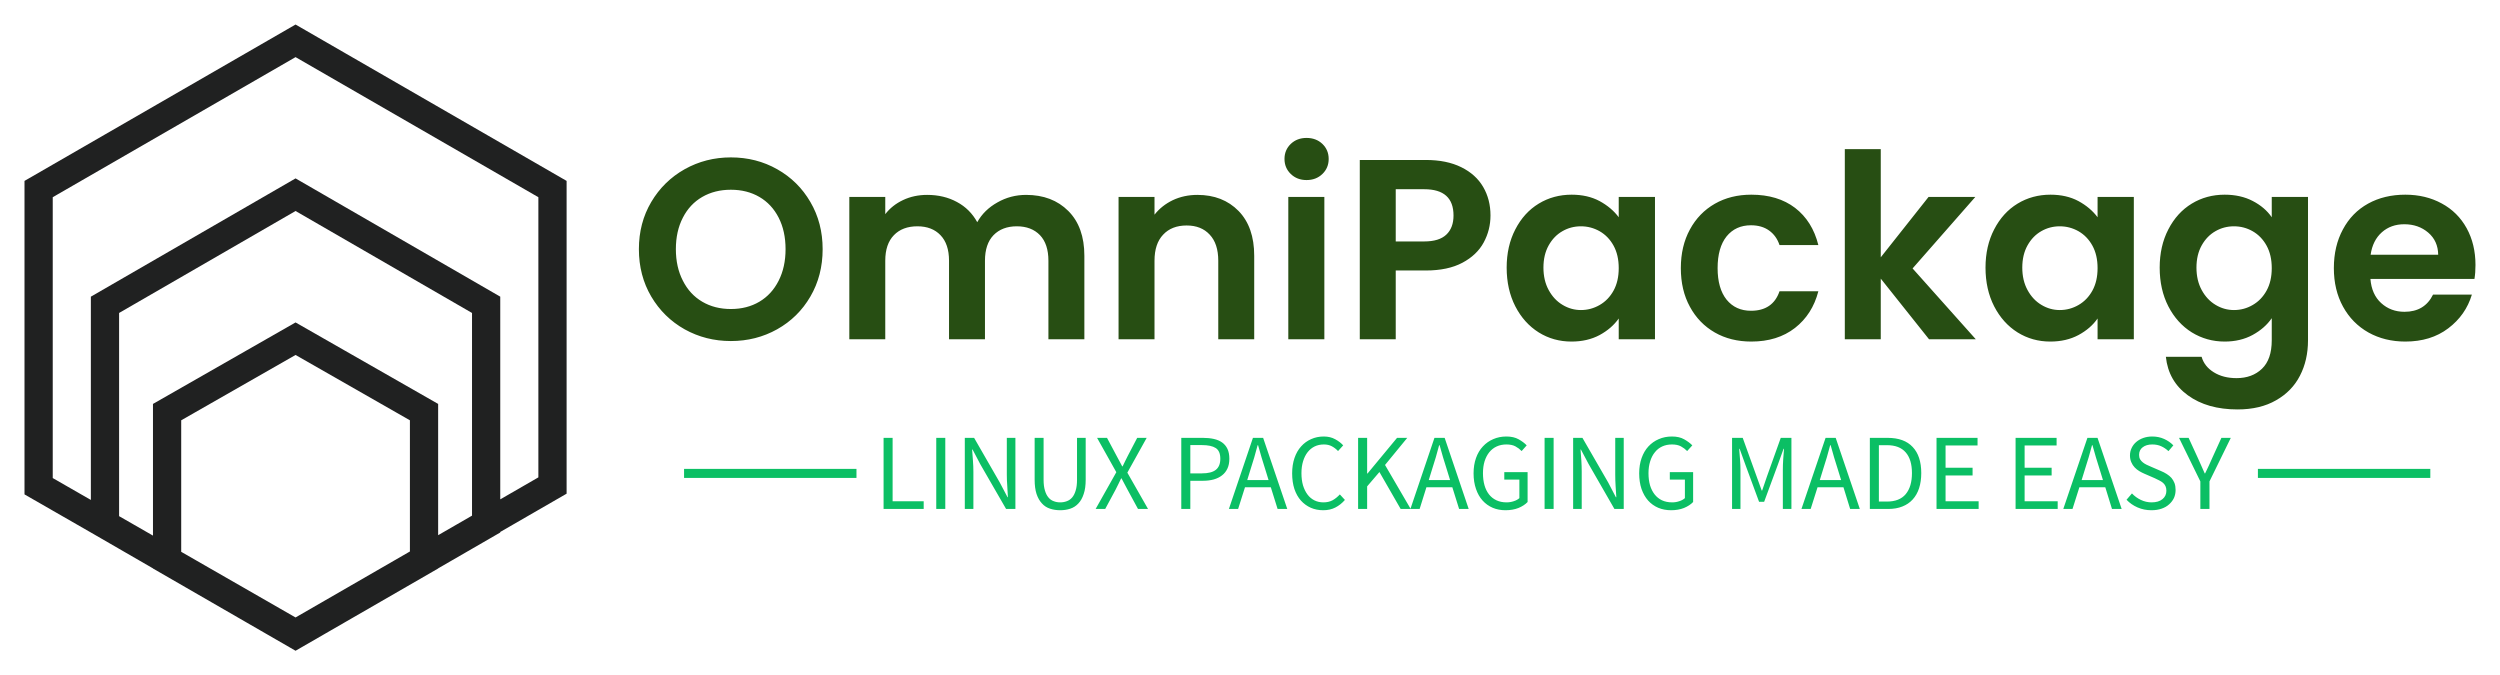
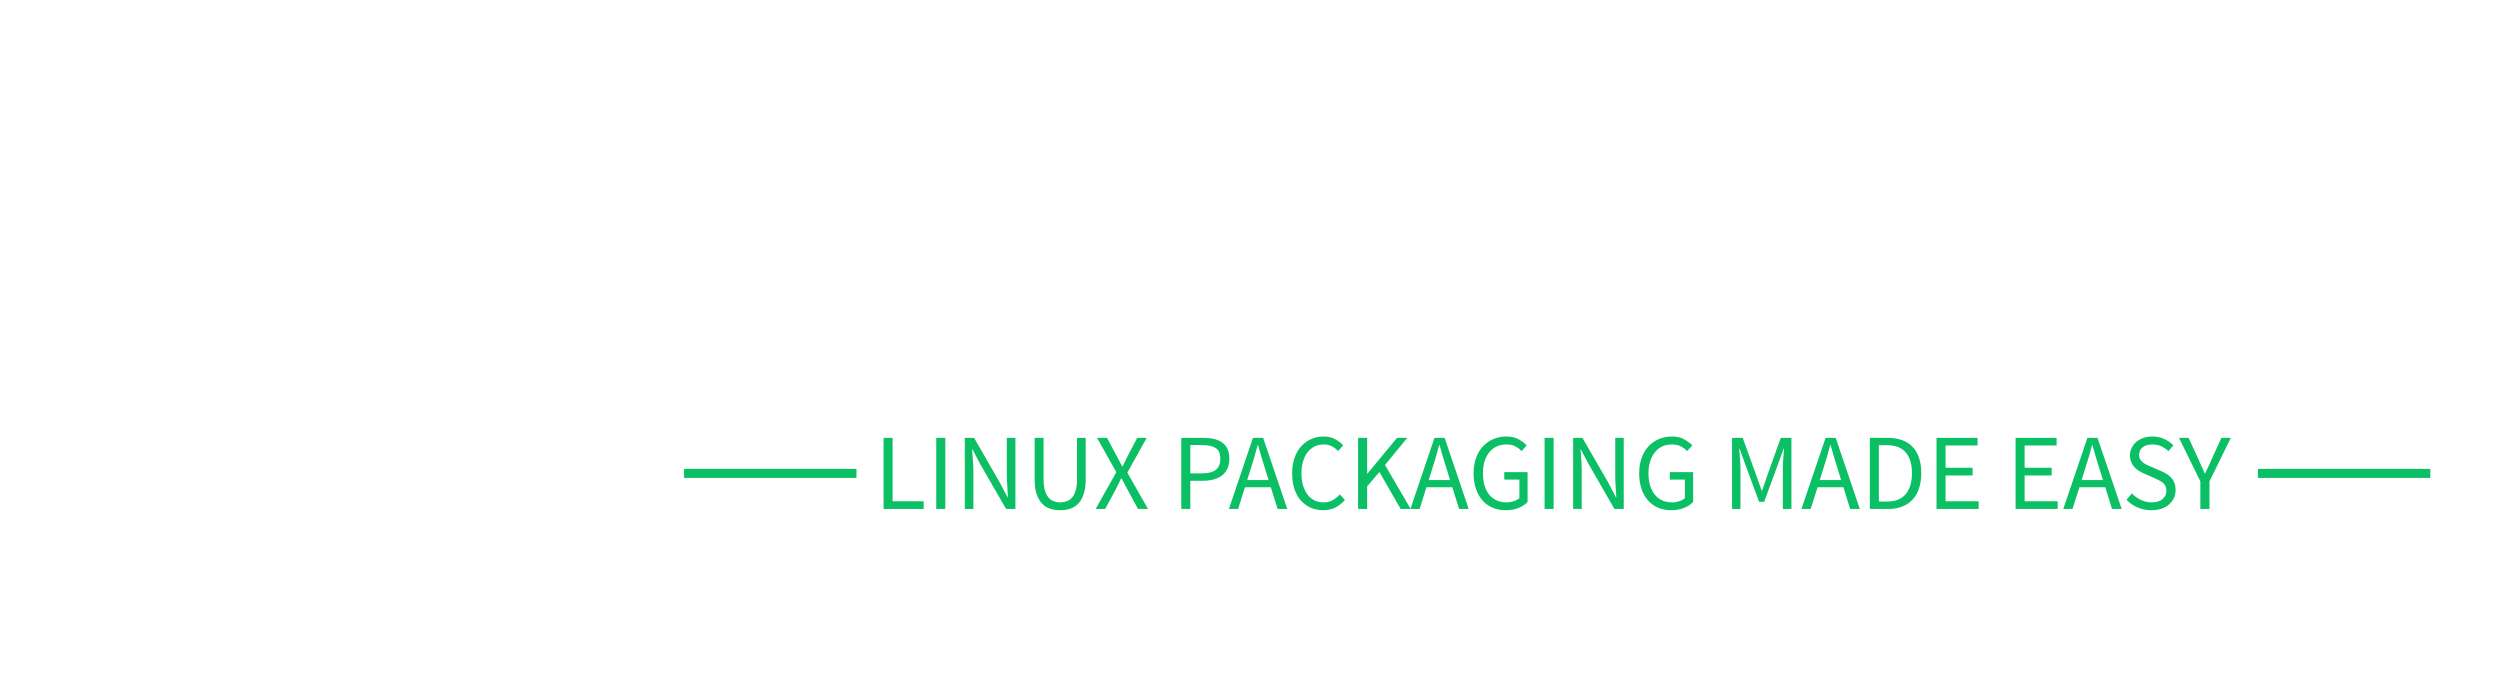
<svg xmlns="http://www.w3.org/2000/svg" version="1.0" x="0" y="0" width="2400" height="648.257" viewBox="31.651 87.631 276.699 74.738" preserveAspectRatio="xMidYMid meet" color-interpolation-filters="sRGB">
  <g>
    <defs>
      <linearGradient id="92" x1="0%" y1="0%" x2="100%" y2="0%">
        <stop offset="0%" stop-color="#fa71cd" />
        <stop offset="100%" stop-color="#9b59b6" />
      </linearGradient>
      <linearGradient id="93" x1="0%" y1="0%" x2="100%" y2="0%">
        <stop offset="0%" stop-color="#f9d423" />
        <stop offset="100%" stop-color="#f83600" />
      </linearGradient>
      <linearGradient id="94" x1="0%" y1="0%" x2="100%" y2="0%">
        <stop offset="0%" stop-color="#0064d2" />
        <stop offset="100%" stop-color="#1cb0f6" />
      </linearGradient>
      <linearGradient id="95" x1="0%" y1="0%" x2="100%" y2="0%">
        <stop offset="0%" stop-color="#f00978" />
        <stop offset="100%" stop-color="#3f51b1" />
      </linearGradient>
      <linearGradient id="96" x1="0%" y1="0%" x2="100%" y2="0%">
        <stop offset="0%" stop-color="#7873f5" />
        <stop offset="100%" stop-color="#ec77ab" />
      </linearGradient>
      <linearGradient id="97" x1="0%" y1="0%" x2="100%" y2="0%">
        <stop offset="0%" stop-color="#f9d423" />
        <stop offset="100%" stop-color="#e14fad" />
      </linearGradient>
      <linearGradient id="98" x1="0%" y1="0%" x2="100%" y2="0%">
        <stop offset="0%" stop-color="#009efd" />
        <stop offset="100%" stop-color="#2af598" />
      </linearGradient>
      <linearGradient id="99" x1="0%" y1="0%" x2="100%" y2="0%">
        <stop offset="0%" stop-color="#ffcc00" />
        <stop offset="100%" stop-color="#00b140" />
      </linearGradient>
      <linearGradient id="100" x1="0%" y1="0%" x2="100%" y2="0%">
        <stop offset="0%" stop-color="#d51007" />
        <stop offset="100%" stop-color="#ff8177" />
      </linearGradient>
      <linearGradient id="102" x1="0%" y1="0%" x2="100%" y2="0%">
        <stop offset="0%" stop-color="#a2b6df" />
        <stop offset="100%" stop-color="#0c3483" />
      </linearGradient>
      <linearGradient id="103" x1="0%" y1="0%" x2="100%" y2="0%">
        <stop offset="0%" stop-color="#7ac5d8" />
        <stop offset="100%" stop-color="#eea2a2" />
      </linearGradient>
      <linearGradient id="104" x1="0%" y1="0%" x2="100%" y2="0%">
        <stop offset="0%" stop-color="#00ecbc" />
        <stop offset="100%" stop-color="#007adf" />
      </linearGradient>
      <linearGradient id="105" x1="0%" y1="0%" x2="100%" y2="0%">
        <stop offset="0%" stop-color="#b88746" />
        <stop offset="100%" stop-color="#fdf5a6" />
      </linearGradient>
    </defs>
    <g fill="#274E13" class="icon-text-wrapper icon-svg-group iconsvg" transform="translate(34.363,90.344)">
      <g class="iconsvg-imagesvg" transform="translate(0,0)">
        <g>
-           <rect fill="#274E13" fill-opacity="0" stroke-width="2" x="0" y="0" width="60" height="69.313" class="image-rect" />
          <svg filter="url(#colors9730082638)" x="0" y="0" width="60" height="69.313" filtersec="colorsf9703960396" class="image-svg-svg primary" style="overflow: visible;">
            <svg viewBox="0 0.3 76.8 88.1">
-               <path d="M2 23.3l36.4-21 36.4 21v42l-36.4 21L2 65.4V23.3zm9.4 47.5l27 15.6 27-15.6V39.7l-27-15.6-27 15.6v31.1zm8.8 5.1l18.2 10.5 18.2-10.5v-21L38.4 44.5 20.2 54.9v21z" fill="none" stroke="#202121" stroke-width="4" stroke-miterlimit="10" />
-             </svg>
+               </svg>
          </svg>
          <defs>
            <filter id="colors9730082638">
              <feColorMatrix type="matrix" values="0 0 0 0 0.219  0 0 0 0 0.461  0 0 0 0 0.113  0 0 0 1 0" class="icon-feColorMatrix " />
            </filter>
            <filter id="colorsf9703960396">
              <feColorMatrix type="matrix" values="0 0 0 0 0.996  0 0 0 0 0.996  0 0 0 0 0.996  0 0 0 1 0" class="icon-fecolormatrix" />
            </filter>
            <filter id="colorsb848613062">
              <feColorMatrix type="matrix" values="0 0 0 0 0  0 0 0 0 0  0 0 0 0 0  0 0 0 1 0" class="icon-fecolormatrix" />
            </filter>
          </defs>
        </g>
      </g>
      <g transform="translate(68,12.553)">
        <g fill-rule="" class="tp-name iconsvg-namesvg" transform="translate(0,0)">
          <g transform="scale(1.14)">
            <g>
-               <path d="M9.8 0.17Q7.36 0.17 5.31-0.97 3.27-2.12 2.07-4.15 0.87-6.19 0.87-8.75L0.87-8.75Q0.87-11.3 2.07-13.33 3.27-15.36 5.31-16.51 7.36-17.66 9.8-17.66L9.8-17.66Q12.27-17.66 14.3-16.51 16.34-15.36 17.52-13.33 18.71-11.3 18.71-8.75L18.71-8.75Q18.71-6.19 17.52-4.15 16.34-2.12 14.29-0.97 12.25 0.17 9.8 0.17L9.8 0.17ZM9.8-2.94Q11.37-2.94 12.57-3.65 13.77-4.36 14.44-5.69 15.11-7.01 15.11-8.75L15.11-8.75Q15.11-10.5 14.44-11.81 13.77-13.12 12.57-13.82 11.37-14.52 9.8-14.52L9.8-14.52Q8.23-14.52 7.02-13.82 5.81-13.12 5.14-11.81 4.46-10.5 4.46-8.75L4.46-8.75Q4.46-7.01 5.14-5.69 5.81-4.36 7.02-3.65 8.23-2.94 9.8-2.94L9.8-2.94ZM38.46-14.02Q41-14.02 42.56-12.46 44.12-10.9 44.12-8.11L44.12-8.11 44.12 0 40.63 0 40.63-7.63Q40.63-9.25 39.81-10.11 38.98-10.97 37.56-10.97L37.56-10.97Q36.14-10.97 35.3-10.11 34.47-9.25 34.47-7.63L34.47-7.63 34.47 0 30.98 0 30.98-7.63Q30.98-9.25 30.15-10.11 29.33-10.97 27.91-10.97L27.91-10.97Q26.46-10.97 25.63-10.11 24.79-9.25 24.79-7.63L24.79-7.63 24.79 0 21.3 0 21.3-13.82 24.79-13.82 24.79-12.15Q25.46-13.02 26.52-13.52 27.58-14.02 28.86-14.02L28.86-14.02Q30.48-14.02 31.75-13.33 33.02-12.65 33.72-11.37L33.72-11.37Q34.39-12.57 35.68-13.29 36.96-14.02 38.46-14.02L38.46-14.02ZM55.09-14.02Q57.56-14.02 59.09-12.46 60.61-10.9 60.61-8.11L60.61-8.11 60.61 0 57.12 0 57.12-7.63Q57.12-9.28 56.29-10.16 55.47-11.05 54.05-11.05L54.05-11.05Q52.6-11.05 51.77-10.16 50.93-9.28 50.93-7.63L50.93-7.63 50.93 0 47.44 0 47.44-13.82 50.93-13.82 50.93-12.1Q51.63-12.99 52.71-13.51 53.8-14.02 55.09-14.02L55.09-14.02ZM65.69-15.46Q64.77-15.46 64.16-16.05 63.55-16.64 63.55-17.51L63.55-17.51Q63.55-18.38 64.16-18.97 64.77-19.55 65.69-19.55L65.69-19.55Q66.62-19.55 67.23-18.97 67.84-18.38 67.84-17.51L67.84-17.51Q67.84-16.64 67.23-16.05 66.62-15.46 65.69-15.46L65.69-15.46ZM63.92-13.82L67.42-13.82 67.42 0 63.92 0 63.92-13.82ZM83.55-12.02Q83.55-10.62 82.89-9.4 82.23-8.18 80.82-7.43 79.41-6.68 77.27-6.68L77.27-6.68 74.35-6.68 74.35 0 70.86 0 70.86-17.41 77.27-17.41Q79.29-17.41 80.71-16.71 82.13-16.01 82.84-14.79 83.55-13.57 83.55-12.02L83.55-12.02ZM77.12-9.5Q78.56-9.5 79.26-10.16 79.96-10.82 79.96-12.02L79.96-12.02Q79.96-14.57 77.12-14.57L77.12-14.57 74.35-14.57 74.35-9.5 77.12-9.5ZM85.12-6.96Q85.12-9.05 85.96-10.67 86.8-12.3 88.23-13.17 89.66-14.04 91.43-14.04L91.43-14.04Q92.98-14.04 94.14-13.42 95.3-12.79 96-11.85L96-11.85 96-13.82 99.52-13.82 99.52 0 96 0 96-2.02Q95.32-1.05 94.14-0.41 92.96 0.22 91.41 0.22L91.41 0.22Q89.66 0.22 88.23-0.67 86.8-1.57 85.96-3.2 85.12-4.84 85.12-6.96L85.12-6.96ZM96-6.91Q96-8.18 95.5-9.09 95-10 94.15-10.49 93.3-10.97 92.33-10.97L92.33-10.97Q91.36-10.97 90.54-10.5 89.71-10.03 89.2-9.12 88.69-8.21 88.69-6.96L88.69-6.96Q88.69-5.71 89.2-4.78 89.71-3.84 90.55-3.34 91.38-2.84 92.33-2.84L92.33-2.84Q93.3-2.84 94.15-3.33 95-3.82 95.5-4.73 96-5.64 96-6.91L96-6.91ZM102.03-6.91Q102.03-9.05 102.91-10.66 103.78-12.27 105.33-13.16 106.87-14.04 108.87-14.04L108.87-14.04Q111.44-14.04 113.12-12.76 114.8-11.47 115.38-9.15L115.38-9.15 111.61-9.15Q111.31-10.05 110.6-10.56 109.89-11.07 108.84-11.07L108.84-11.07Q107.35-11.07 106.47-9.99 105.6-8.9 105.6-6.91L105.6-6.91Q105.6-4.94 106.47-3.85 107.35-2.77 108.84-2.77L108.84-2.77Q110.96-2.77 111.61-4.66L111.61-4.66 115.38-4.66Q114.8-2.42 113.11-1.1 111.41 0.22 108.87 0.22L108.87 0.22Q106.87 0.22 105.33-0.66 103.78-1.55 102.91-3.16 102.03-4.76 102.03-6.91L102.03-6.91ZM130.67 0L126.13 0 121.44-5.89 121.44 0 117.95 0 117.95-18.46 121.44-18.46 121.44-7.96 126.08-13.82 130.62-13.82 124.53-6.88 130.67 0ZM131.61-6.96Q131.61-9.05 132.45-10.67 133.29-12.3 134.72-13.17 136.15-14.04 137.92-14.04L137.92-14.04Q139.47-14.04 140.63-13.42 141.79-12.79 142.49-11.85L142.49-11.85 142.49-13.82 146.01-13.82 146.01 0 142.49 0 142.49-2.02Q141.82-1.05 140.63-0.41 139.45 0.22 137.9 0.22L137.9 0.22Q136.15 0.22 134.72-0.67 133.29-1.57 132.45-3.2 131.61-4.84 131.61-6.96L131.61-6.96ZM142.49-6.91Q142.49-8.18 141.99-9.09 141.49-10 140.64-10.49 139.79-10.97 138.82-10.97L138.82-10.97Q137.85-10.97 137.03-10.5 136.2-10.03 135.69-9.12 135.18-8.21 135.18-6.96L135.18-6.96Q135.18-5.71 135.69-4.78 136.2-3.84 137.04-3.34 137.87-2.84 138.82-2.84L138.82-2.84Q139.79-2.84 140.64-3.33 141.49-3.82 141.99-4.73 142.49-5.64 142.49-6.91L142.49-6.91ZM154.83-14.04Q156.38-14.04 157.55-13.43 158.73-12.82 159.4-11.85L159.4-11.85 159.4-13.82 162.92-13.82 162.92 0.1Q162.92 2.02 162.14 3.53 161.37 5.04 159.82 5.92 158.28 6.81 156.08 6.81L156.08 6.81Q153.14 6.81 151.26 5.44 149.37 4.07 149.12 1.7L149.12 1.7 152.59 1.7Q152.86 2.64 153.77 3.2 154.68 3.77 155.98 3.77L155.98 3.77Q157.5 3.77 158.45 2.86 159.4 1.95 159.4 0.1L159.4 0.1 159.4-2.05Q158.73-1.07 157.54-0.42 156.36 0.22 154.83 0.22L154.83 0.22Q153.09 0.22 151.64-0.67 150.2-1.57 149.36-3.2 148.52-4.84 148.52-6.96L148.52-6.96Q148.52-9.05 149.36-10.67 150.2-12.3 151.63-13.17 153.06-14.04 154.83-14.04L154.83-14.04ZM159.4-6.91Q159.4-8.18 158.9-9.09 158.4-10 157.55-10.49 156.71-10.97 155.73-10.97L155.73-10.97Q154.76-10.97 153.94-10.5 153.11-10.03 152.6-9.12 152.09-8.21 152.09-6.96L152.09-6.96Q152.09-5.71 152.6-4.78 153.11-3.84 153.95-3.34 154.78-2.84 155.73-2.84L155.73-2.84Q156.71-2.84 157.55-3.33 158.4-3.82 158.9-4.73 159.4-5.64 159.4-6.91L159.4-6.91ZM179.18-7.21Q179.18-6.46 179.08-5.86L179.08-5.86 168.98-5.86Q169.1-4.36 170.02-3.52 170.95-2.67 172.29-2.67L172.29-2.67Q174.24-2.67 175.06-4.34L175.06-4.34 178.83-4.34Q178.23-2.34 176.53-1.06 174.84 0.22 172.37 0.22L172.37 0.22Q170.37 0.22 168.79-0.66 167.21-1.55 166.32-3.17 165.43-4.79 165.43-6.91L165.43-6.91Q165.43-9.05 166.31-10.67 167.18-12.3 168.75-13.17 170.32-14.04 172.37-14.04L172.37-14.04Q174.34-14.04 175.9-13.19 177.46-12.35 178.32-10.79 179.18-9.23 179.18-7.21L179.18-7.21ZM169-8.21L175.56-8.21Q175.54-9.55 174.59-10.36 173.64-11.17 172.27-11.17L172.27-11.17Q170.97-11.17 170.09-10.39 169.2-9.6 169-8.21L169-8.21Z" transform="translate(-0.87, 19.55)" />
-             </g>
+               </g>
          </g>
        </g>
        <g fill-rule="" class="tp-slogan iconsvg-slogansvg" fill="#0bbf64" transform="translate(5,33.05)">
          <rect x="0" height="1" y="3.58" width="19.082" />
          <rect height="1" y="3.58" width="19.082" x="174.192" />
          <g transform="translate(22.082,0)">
            <g transform="scale(1)">
              <path d="M1.08 0L1.08-7.87L2.08-7.87L2.08-0.85L5.52-0.85L5.52 0L1.08 0ZM6.91 0L6.91-7.87L7.91-7.87L7.91 0L6.91 0ZM10.07 0L10.07-7.87L11.10-7.87L13.94-2.93L14.80-1.30L14.84-1.30Q14.81-1.90 14.77-2.54Q14.72-3.18 14.72-3.80L14.72-3.80L14.72-7.87L15.67-7.87L15.67 0L14.64 0L11.78-4.96L10.93-6.58L10.88-6.58Q10.93-5.98 10.97-5.36Q11.02-4.74 11.02-4.12L11.02-4.12L11.02 0L10.07 0ZM17.80-3.25L17.80-7.87L18.79-7.87L18.79-3.23Q18.79-2.52 18.94-2.04Q19.08-1.56 19.33-1.27Q19.57-0.98 19.91-0.86Q20.24-0.73 20.63-0.73L20.63-0.73Q21.02-0.73 21.36-0.86Q21.70-0.98 21.95-1.27Q22.20-1.56 22.34-2.04Q22.49-2.52 22.49-3.23L22.49-3.23L22.49-7.87L23.45-7.87L23.45-3.25Q23.45-2.30 23.23-1.66Q23.02-1.01 22.64-0.61Q22.26-0.20 21.74-0.03Q21.23 0.14 20.63 0.14L20.63 0.14Q20.03 0.14 19.51-0.03Q18.98-0.20 18.61-0.61Q18.23-1.01 18.01-1.66Q17.80-2.30 17.80-3.25L17.80-3.25ZM24.55 0L26.84-4.07L24.71-7.87L25.81-7.87L26.88-5.86Q27.04-5.58 27.17-5.32Q27.31-5.06 27.49-4.72L27.49-4.72L27.54-4.72Q27.71-5.06 27.83-5.32Q27.96-5.58 28.10-5.86L28.10-5.86L29.15-7.87L30.20-7.87L28.06-4.02L30.35 0L29.24 0L28.09-2.12Q27.94-2.41 27.77-2.72Q27.61-3.02 27.42-3.38L27.42-3.38L27.37-3.38Q27.20-3.02 27.05-2.72Q26.89-2.41 26.75-2.12L26.75-2.12L25.61 0L24.55 0ZM34.03 0L34.03-7.87L36.44-7.87Q37.09-7.87 37.63-7.75Q38.17-7.63 38.55-7.36Q38.93-7.09 39.14-6.65Q39.35-6.20 39.35-5.56L39.35-5.56Q39.35-4.93 39.14-4.48Q38.93-4.02 38.54-3.72Q38.16-3.42 37.63-3.27Q37.09-3.12 36.44-3.12L36.44-3.12L35.03-3.12L35.03 0L34.03 0ZM35.03-3.94L36.32-3.94Q37.36-3.94 37.85-4.33Q38.35-4.72 38.35-5.56L38.35-5.56Q38.35-6.41 37.85-6.74Q37.34-7.07 36.32-7.07L36.32-7.07L35.03-7.07L35.03-3.94ZM41.33-3.20L43.69-3.20L43.32-4.40Q43.10-5.06 42.91-5.72Q42.72-6.37 42.53-7.06L42.53-7.06L42.48-7.06Q42.30-6.37 42.11-5.72Q41.92-5.06 41.70-4.40L41.70-4.40L41.33-3.20ZM44.69 0L43.94-2.40L41.08-2.40L40.32 0L39.30 0L41.96-7.87L43.09-7.87L45.76 0L44.69 0ZM46.30-3.94L46.30-3.94Q46.30-4.88 46.56-5.64Q46.82-6.40 47.29-6.92Q47.76-7.45 48.40-7.73Q49.04-8.02 49.80-8.02L49.80-8.02Q50.52-8.02 51.06-7.72Q51.60-7.43 51.95-7.04L51.95-7.04L51.38-6.41Q51.07-6.74 50.69-6.94Q50.32-7.14 49.81-7.14L49.81-7.14Q49.25-7.14 48.79-6.92Q48.34-6.70 48.01-6.28Q47.69-5.87 47.51-5.28Q47.33-4.69 47.33-3.96L47.33-3.96Q47.33-3.22 47.50-2.62Q47.68-2.03 47.99-1.61Q48.30-1.19 48.75-0.96Q49.20-0.73 49.76-0.73L49.76-0.73Q50.34-0.73 50.77-0.96Q51.19-1.19 51.58-1.61L51.58-1.61L52.14-1.00Q51.67-0.46 51.08-0.16Q50.50 0.14 49.74 0.14L49.74 0.14Q49.00 0.14 48.37-0.13Q47.74-0.41 47.27-0.93Q46.81-1.45 46.55-2.21Q46.30-2.98 46.30-3.94ZM53.60 0L53.60-7.87L54.60-7.87L54.60-3.92L54.64-3.92L57.91-7.87L59.04-7.87L56.58-4.87L59.42 0L58.31 0L55.96-4.09L54.60-2.50L54.60 0L53.60 0ZM61.42-3.20L63.78-3.20L63.41-4.40Q63.19-5.06 63.00-5.72Q62.81-6.37 62.62-7.06L62.62-7.06L62.57-7.06Q62.39-6.37 62.20-5.72Q62.00-5.06 61.79-4.40L61.79-4.40L61.42-3.20ZM64.78 0L64.03-2.40L61.16-2.40L60.41 0L59.39 0L62.05-7.87L63.18-7.87L65.84 0L64.78 0ZM66.38-3.94L66.38-3.94Q66.38-4.88 66.65-5.64Q66.92-6.40 67.41-6.92Q67.90-7.45 68.56-7.73Q69.22-8.02 70.01-8.02L70.01-8.02Q70.82-8.02 71.37-7.71Q71.92-7.40 72.26-7.04L72.26-7.04L71.70-6.41Q71.40-6.72 71.01-6.93Q70.62-7.14 70.02-7.14L70.02-7.14Q69.42-7.14 68.94-6.92Q68.46-6.70 68.12-6.28Q67.79-5.87 67.60-5.28Q67.42-4.69 67.42-3.96L67.42-3.96Q67.42-3.22 67.59-2.62Q67.76-2.03 68.09-1.61Q68.42-1.19 68.91-0.96Q69.40-0.73 70.03-0.73L70.03-0.73Q70.45-0.73 70.83-0.86Q71.21-0.98 71.45-1.20L71.45-1.20L71.45-3.25L69.78-3.25L69.78-4.08L72.36-4.08L72.36-0.77Q71.98-0.37 71.35-0.11Q70.72 0.14 69.92 0.14L69.92 0.14Q69.14 0.14 68.50-0.13Q67.85-0.41 67.38-0.93Q66.91-1.45 66.65-2.21Q66.38-2.98 66.38-3.94ZM74.24 0L74.24-7.87L75.24-7.87L75.24 0L74.24 0ZM77.40 0L77.40-7.87L78.43-7.87L81.28-2.93L82.13-1.30L82.18-1.30Q82.14-1.90 82.10-2.54Q82.06-3.18 82.06-3.80L82.06-3.80L82.06-7.87L83.00-7.87L83.00 0L81.97 0L79.12-4.96L78.26-6.58L78.22-6.58Q78.26-5.98 78.31-5.36Q78.35-4.74 78.35-4.12L78.35-4.12L78.35 0L77.40 0ZM84.71-3.94L84.71-3.94Q84.71-4.88 84.98-5.64Q85.25-6.40 85.73-6.92Q86.22-7.45 86.88-7.73Q87.54-8.02 88.33-8.02L88.33-8.02Q89.15-8.02 89.69-7.71Q90.24-7.40 90.59-7.04L90.59-7.04L90.02-6.41Q89.72-6.72 89.33-6.93Q88.94-7.14 88.34-7.14L88.34-7.14Q87.74-7.14 87.26-6.92Q86.78-6.70 86.45-6.28Q86.11-5.87 85.93-5.28Q85.74-4.69 85.74-3.96L85.74-3.96Q85.74-3.22 85.91-2.62Q86.09-2.03 86.42-1.61Q86.75-1.19 87.23-0.96Q87.72-0.73 88.36-0.73L88.36-0.73Q88.78-0.73 89.15-0.86Q89.53-0.98 89.77-1.20L89.77-1.20L89.77-3.25L88.10-3.25L88.10-4.08L90.68-4.08L90.68-0.77Q90.30-0.37 89.67-0.11Q89.04 0.14 88.25 0.14L88.25 0.14Q87.47 0.14 86.82-0.13Q86.17-0.41 85.70-0.93Q85.24-1.45 84.97-2.21Q84.71-2.98 84.71-3.94ZM94.99 0L94.99-7.87L96.17-7.87L97.69-3.65L98.27-2.04L98.32-2.04L98.87-3.65L100.38-7.87L101.56-7.87L101.56 0L100.61 0L100.61-4.33Q100.61-4.86 100.65-5.50Q100.69-6.13 100.74-6.66L100.74-6.66L100.69-6.66L100.06-4.91L98.54-0.79L97.98-0.79L96.46-4.91L95.83-6.66L95.78-6.66Q95.82-6.13 95.87-5.50Q95.92-4.86 95.92-4.33L95.92-4.33L95.92 0L94.99 0ZM104.70-3.20L107.06-3.20L106.69-4.40Q106.48-5.06 106.28-5.72Q106.09-6.37 105.90-7.06L105.90-7.06L105.85-7.06Q105.67-6.37 105.48-5.72Q105.29-5.06 105.07-4.40L105.07-4.40L104.70-3.20ZM108.06 0L107.32-2.40L104.45-2.40L103.69 0L102.67 0L105.34-7.87L106.46-7.87L109.13 0L108.06 0ZM110.24 0L110.24-7.87L112.21-7.87Q114.04-7.87 114.98-6.86Q115.93-5.86 115.93-3.97L115.93-3.97Q115.93-3.04 115.69-2.30Q115.45-1.56 114.98-1.05Q114.52-0.54 113.83-0.27Q113.15 0 112.26 0L112.26 0L110.24 0ZM111.24-0.82L112.14-0.82Q113.52-0.82 114.21-1.64Q114.90-2.47 114.90-3.97L114.90-3.97Q114.90-5.47 114.21-6.26Q113.52-7.06 112.14-7.06L112.14-7.06L111.24-7.06L111.24-0.82ZM117.62 0L117.62-7.87L122.16-7.87L122.16-7.03L118.62-7.03L118.62-4.56L121.61-4.56L121.61-3.71L118.62-3.71L118.62-0.85L122.28-0.85L122.28 0L117.62 0ZM126.37 0L126.37-7.87L130.91-7.87L130.91-7.03L127.37-7.03L127.37-4.56L130.36-4.56L130.36-3.71L127.37-3.71L127.37-0.85L131.03-0.85L131.03 0L126.37 0ZM133.68-3.20L136.04-3.20L135.67-4.40Q135.46-5.06 135.26-5.72Q135.07-6.37 134.88-7.06L134.88-7.06L134.83-7.06Q134.65-6.37 134.46-5.72Q134.27-5.06 134.05-4.40L134.05-4.40L133.68-3.20ZM137.04 0L136.30-2.40L133.43-2.40L132.67 0L131.65 0L134.32-7.87L135.44-7.87L138.11 0L137.04 0ZM138.65-1.02L139.25-1.72Q139.67-1.27 140.24-1.00Q140.81-0.73 141.42-0.73L141.42-0.73Q142.20-0.73 142.63-1.09Q143.06-1.44 143.06-2.02L143.06-2.02Q143.06-2.32 142.96-2.53Q142.86-2.74 142.69-2.89Q142.51-3.04 142.27-3.16Q142.03-3.28 141.76-3.41L141.76-3.41L140.63-3.90Q140.35-4.02 140.06-4.19Q139.78-4.36 139.55-4.60Q139.32-4.84 139.18-5.17Q139.03-5.50 139.03-5.93L139.03-5.93Q139.03-6.37 139.22-6.76Q139.40-7.14 139.73-7.42Q140.06-7.70 140.51-7.86Q140.96-8.02 141.50-8.02L141.50-8.02Q142.21-8.02 142.81-7.75Q143.41-7.48 143.83-7.04L143.83-7.04L143.29-6.40Q142.93-6.74 142.49-6.94Q142.06-7.14 141.50-7.14L141.50-7.14Q140.84-7.14 140.44-6.83Q140.04-6.53 140.04-5.99L140.04-5.99Q140.04-5.70 140.15-5.50Q140.27-5.30 140.46-5.15Q140.65-5.00 140.88-4.89Q141.11-4.78 141.35-4.68L141.35-4.68L142.46-4.20Q142.80-4.06 143.10-3.87Q143.40-3.68 143.62-3.44Q143.83-3.19 143.96-2.86Q144.08-2.53 144.08-2.10L144.08-2.10Q144.08-1.63 143.90-1.22Q143.71-0.82 143.36-0.51Q143.02-0.20 142.52-0.03Q142.03 0.14 141.41 0.14L141.41 0.14Q140.58 0.14 139.87-0.17Q139.16-0.48 138.65-1.02L138.65-1.02ZM146.82 0L146.82-3.05L144.46-7.87L145.52-7.87L146.54-5.65Q146.74-5.22 146.92-4.80Q147.10-4.38 147.30-3.94L147.30-3.94L147.35-3.94Q147.55-4.38 147.76-4.80Q147.96-5.22 148.14-5.65L148.14-5.65L149.15-7.87L150.19-7.87L147.83-3.05L147.83 0L146.82 0Z" transform="translate(-1.08, 8.016)" />
            </g>
          </g>
        </g>
      </g>
    </g>
    <defs v-gra="od" />
  </g>
</svg>